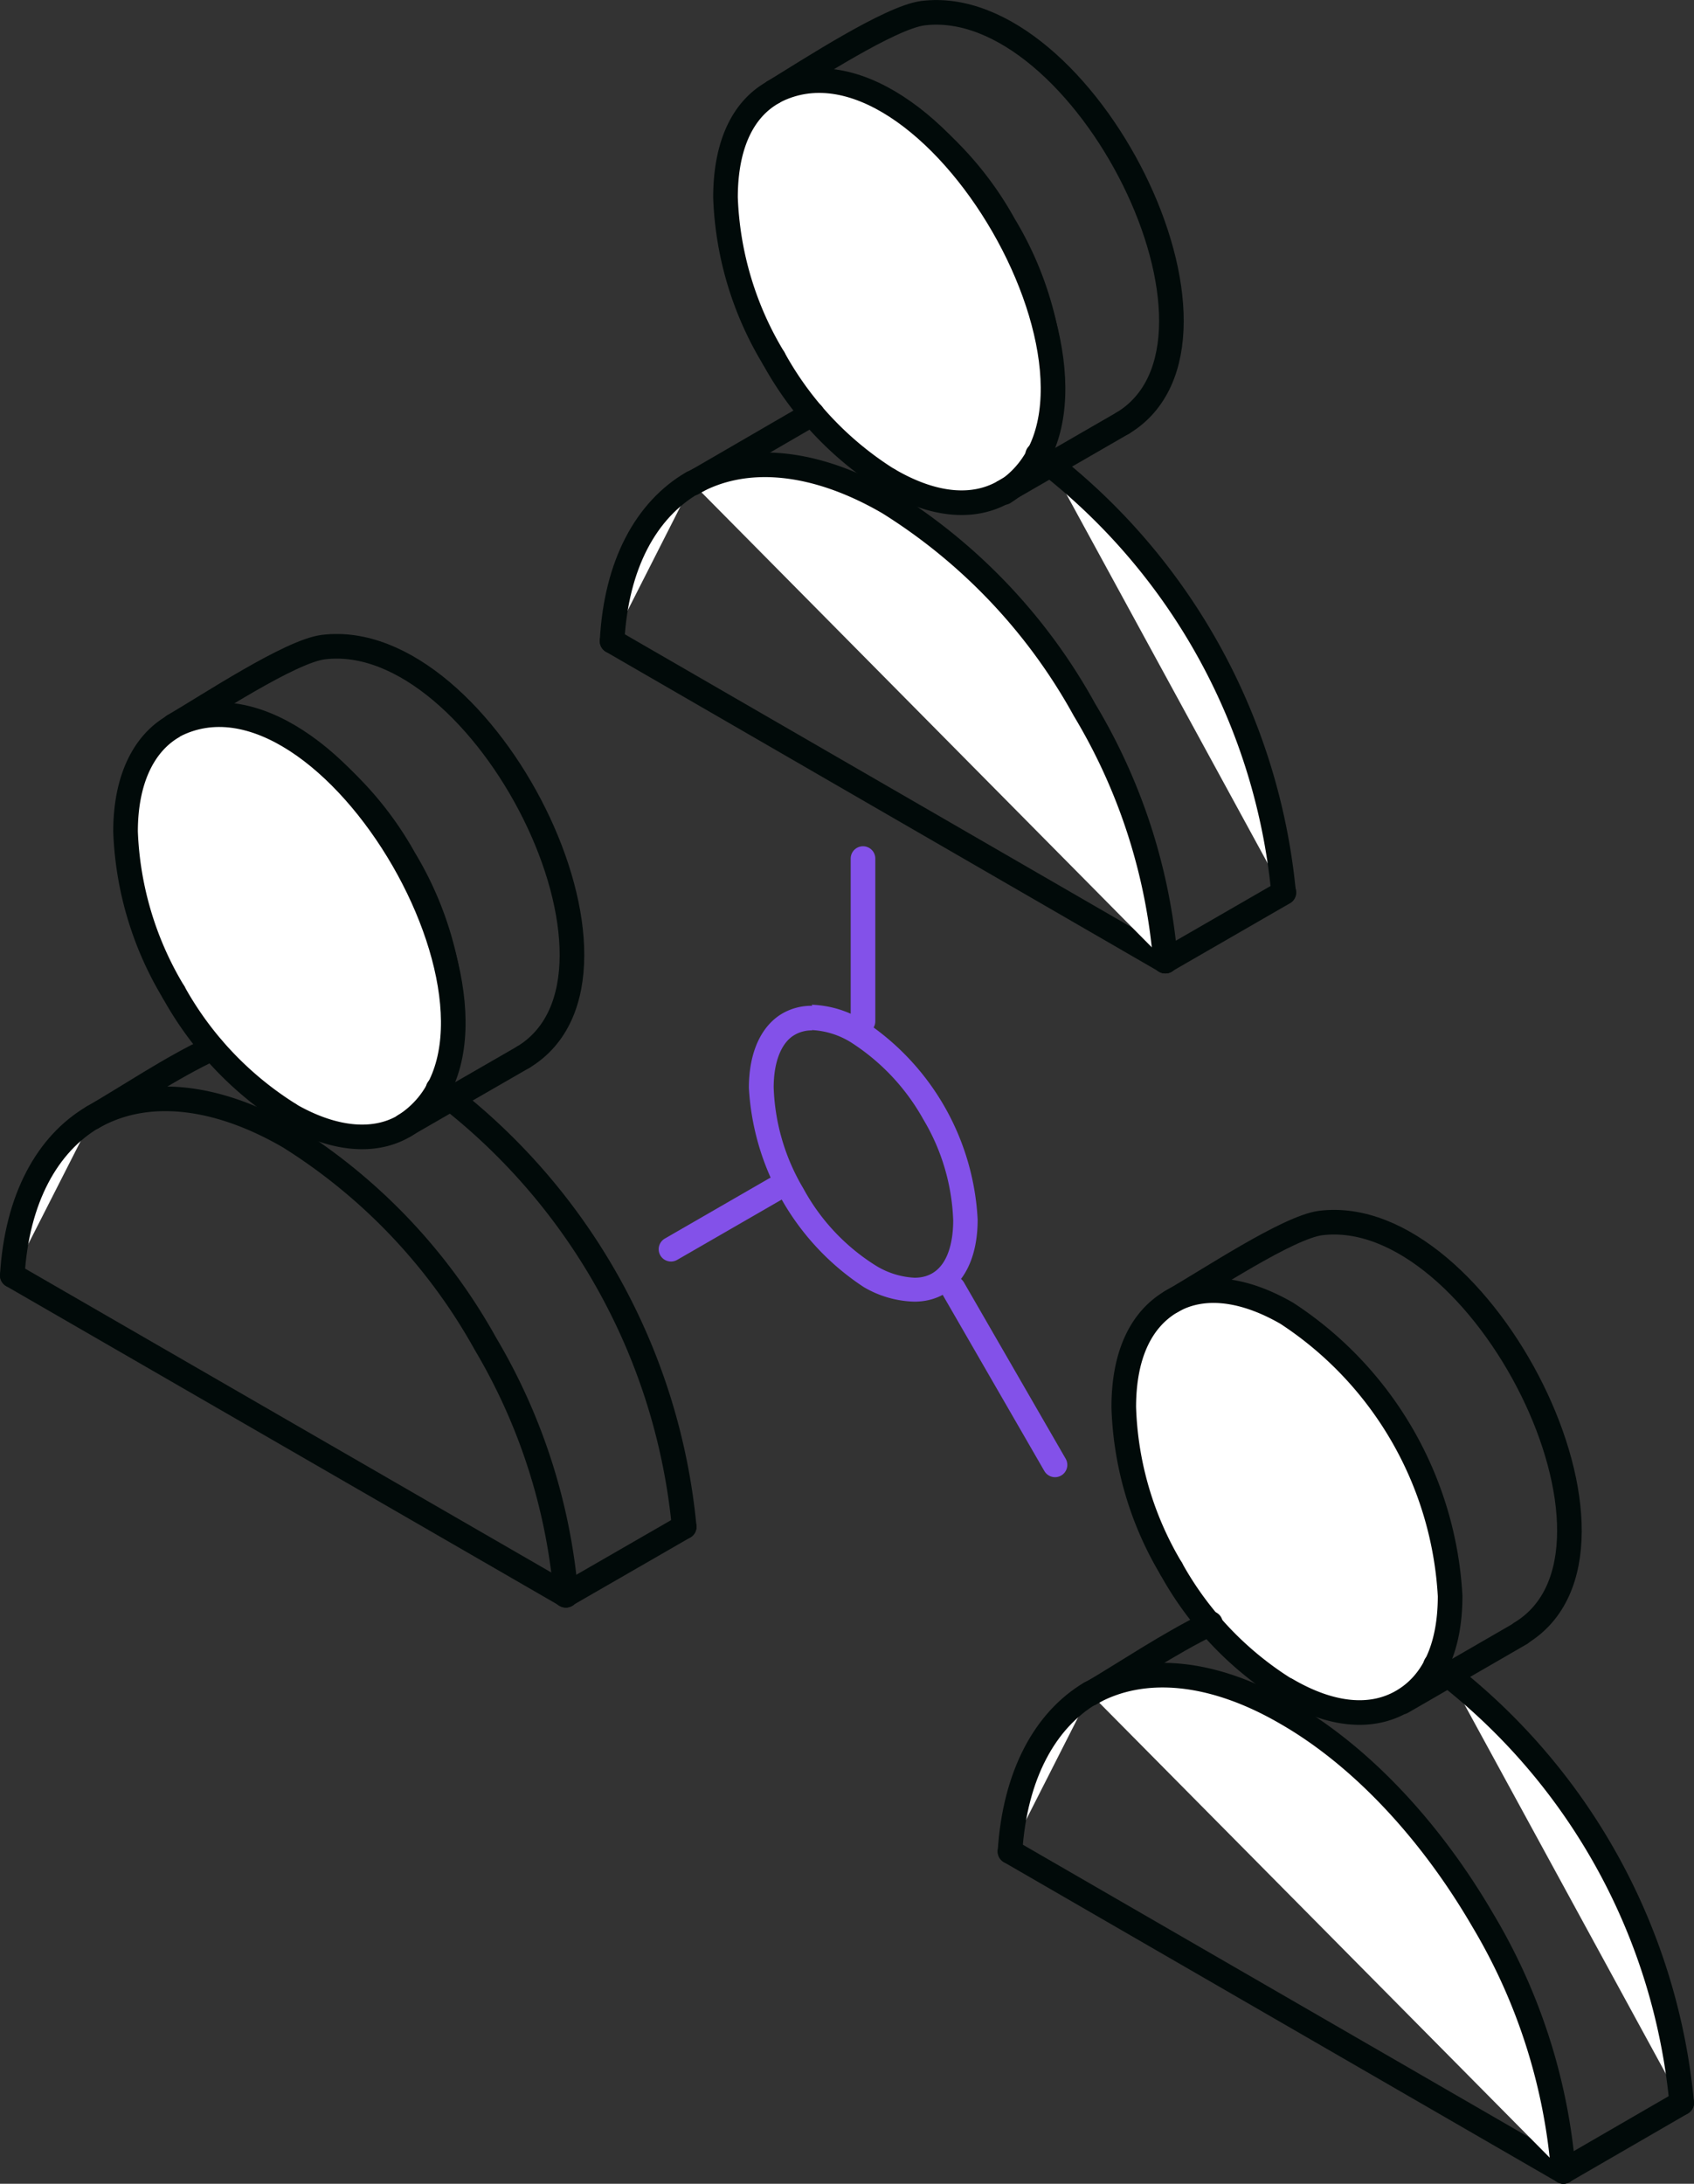
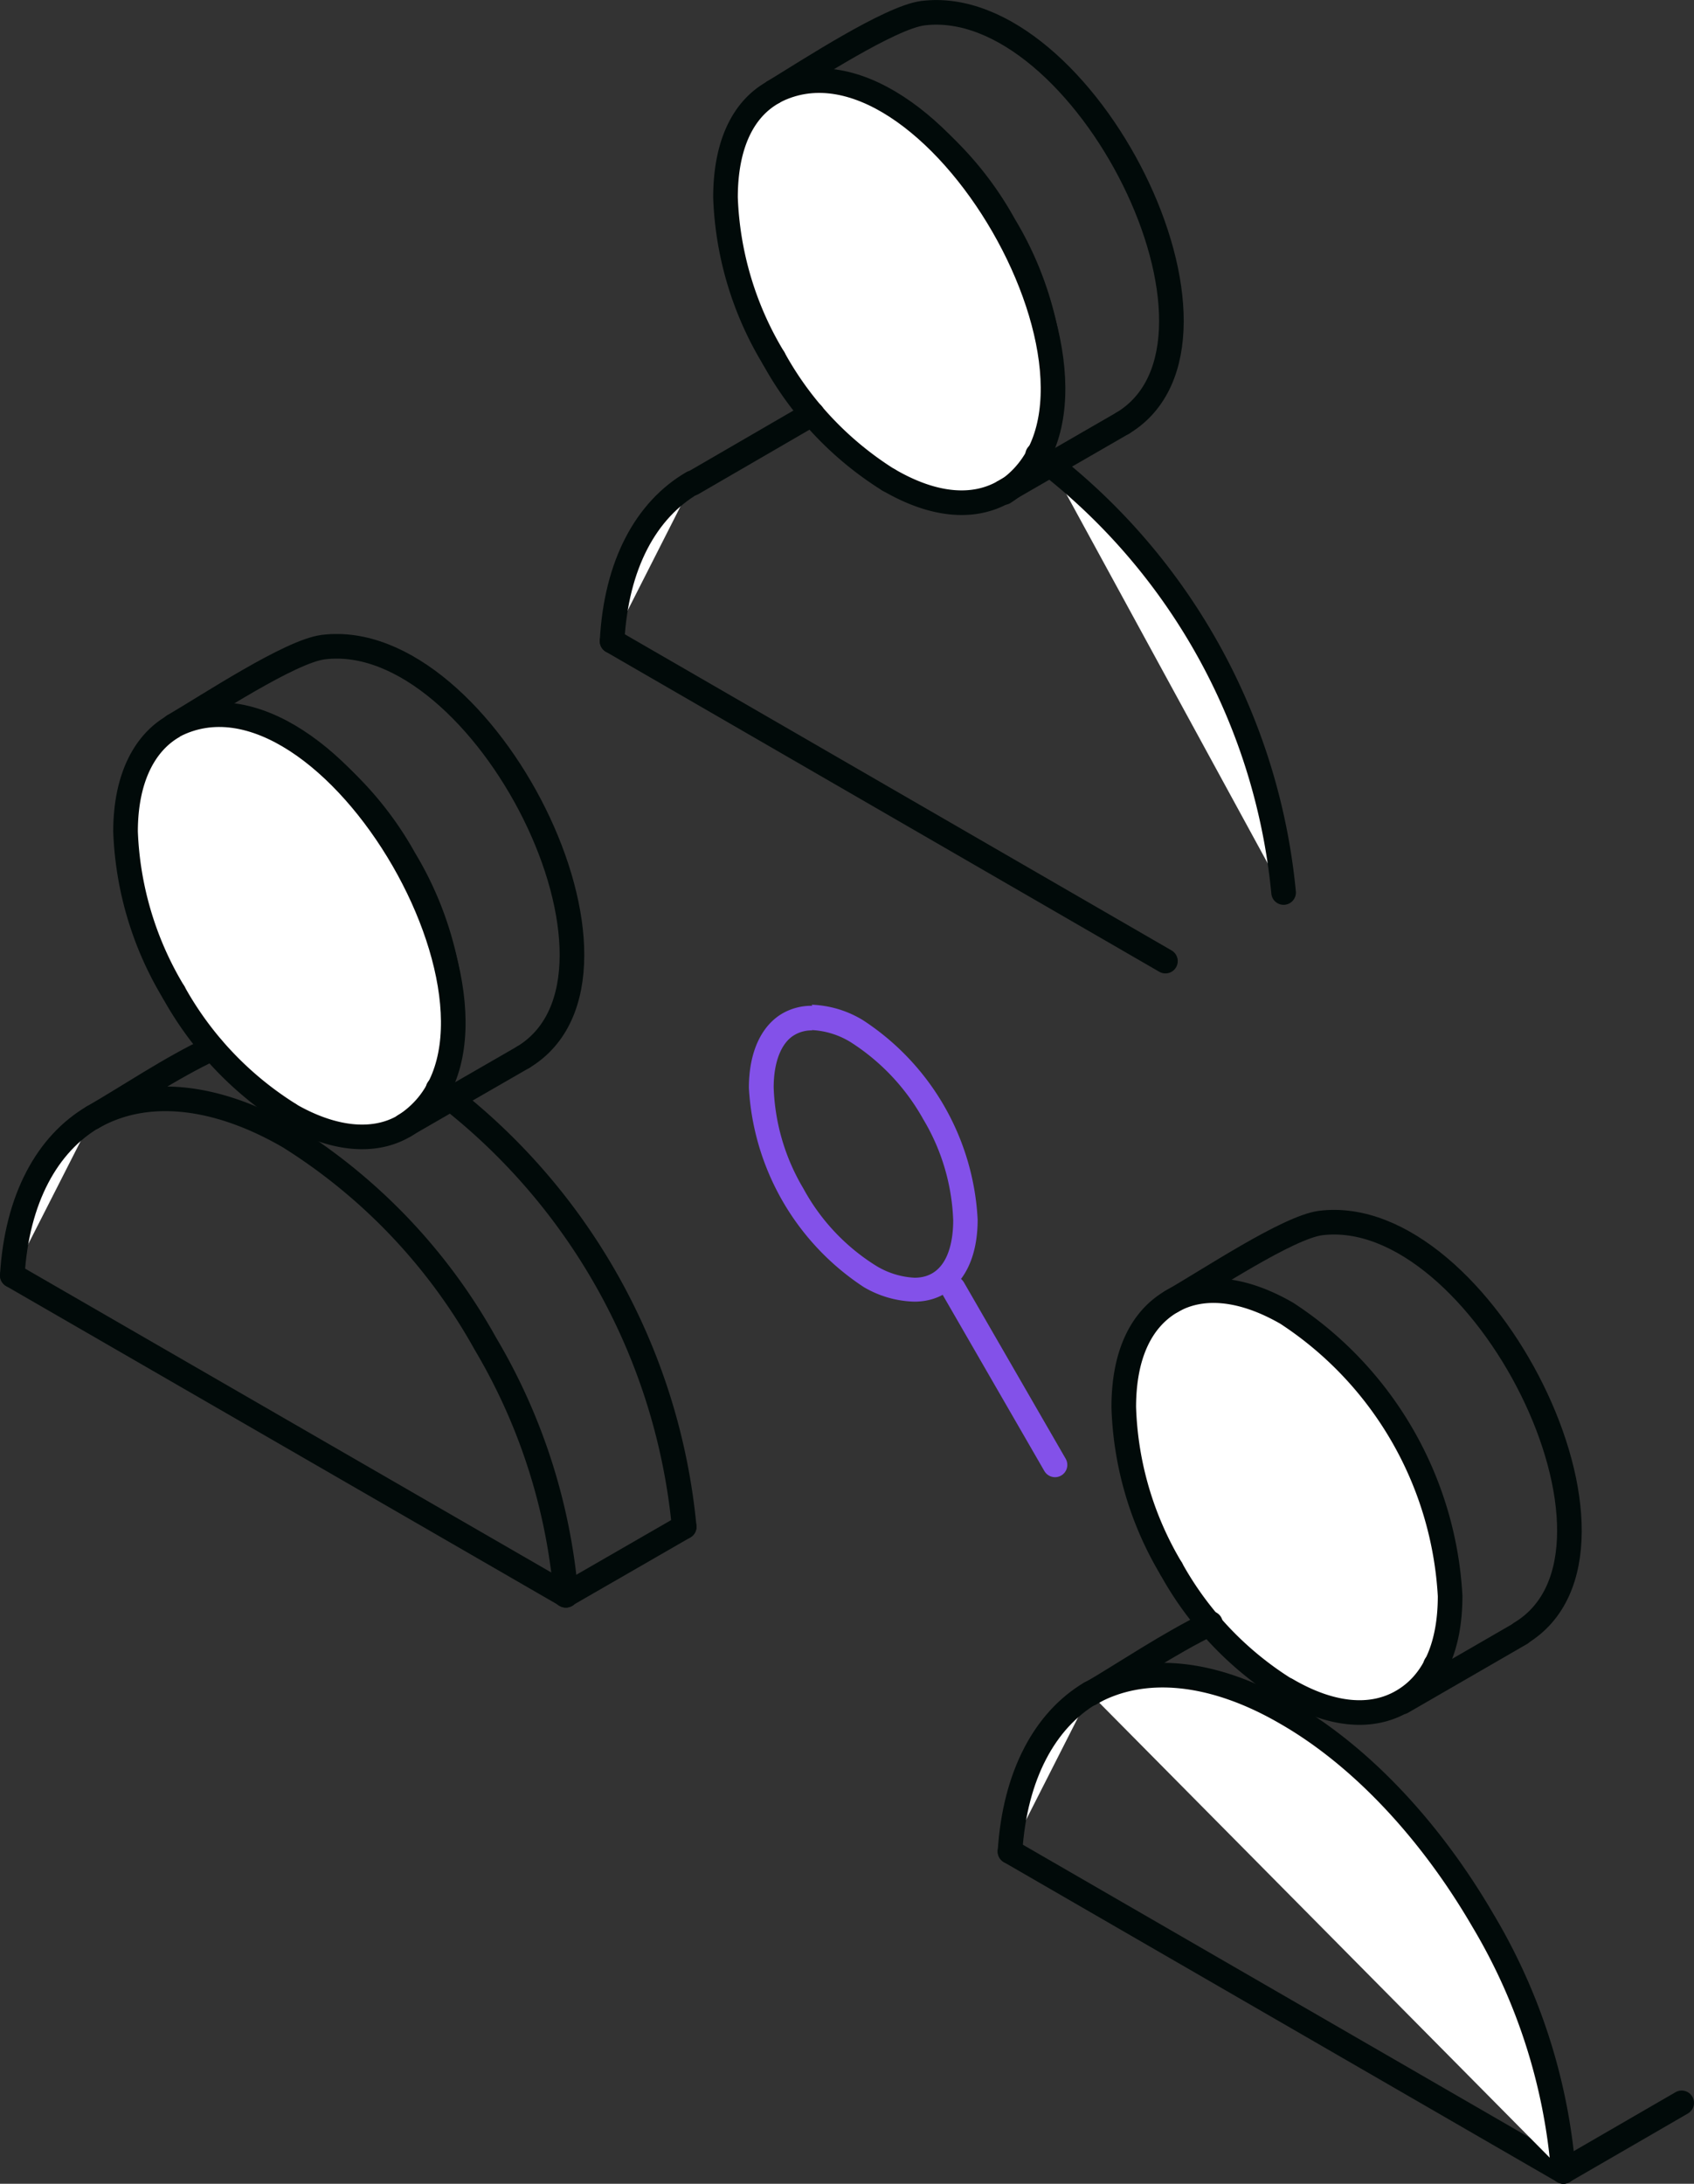
<svg xmlns="http://www.w3.org/2000/svg" viewBox="0 0 96.34 124.15">
  <rect x="0" y="0" width="96.34" height="124.15" fill="#333333" stroke="none" />
  <defs>
    <style>.cls-1,.cls-3,.cls-4{fill:none;}.cls-1{stroke:#8351e9;}.cls-1,.cls-2,.cls-3,.cls-4,.cls-5{stroke-linecap:round;stroke-linejoin:round;stroke-width:1.4px;}.cls-2,.cls-5{fill:#fff;}.cls-2,.cls-3,.cls-4,.cls-5{stroke:#010a09;}.cls-2,.cls-4{fill-rule:evenodd;}.cls-6{fill:#8351e9;}</style>
  </defs>
  <g id="Layer_2" data-name="Layer 2">
    <g id="Icons">
-       <line class="cls-1" x1="38.16" y1="71.02" x2="44.09" y2="67.6" />
      <path class="cls-2" d="M9.88,56.42a19,19,0,0,1-2.74-9.14c0-3,1.06-5.05,2.74-6s4-.83,6.57.66A19,19,0,0,1,23,48.84,19.11,19.11,0,0,1,25.74,58c0,2.95-1.06,5-2.73,6s-4,.84-6.56-.64" />
      <path class="cls-2" d="M16.45,63.35a19.1,19.1,0,0,1-6.57-6.93" />
      <path class="cls-2" d="M.7,72.51c.26-4.38,2-7.48,4.58-9" />
      <line class="cls-3" x1="32.19" y1="90.69" x2="0.7" y2="72.51" />
      <path class="cls-4" d="M5.28,63.52c3-1.72,7-1.31,11.17,1.11A32.49,32.49,0,0,1,27.61,76.4a33.54,33.54,0,0,1,4.58,14.29" />
      <path class="cls-2" d="M23,64c8.45-5.36-4.25-27.38-13.13-22.73" />
      <line class="cls-5" x1="29.76" y1="60.1" x2="23.01" y2="63.99" />
      <path class="cls-4" d="M9.88,41.26c2-1.17,6.62-4.23,8.5-4.47,9.14-1.14,19.11,18.64,11.38,23.31" />
      <line class="cls-5" x1="24.91" y1="61.91" x2="24.94" y2="61.91" />
      <path class="cls-4" d="M38.91,86.8A35.24,35.24,0,0,0,25.65,62.47" />
      <line class="cls-3" x1="32.16" y1="90.69" x2="38.91" y2="86.8" />
      <path class="cls-2" d="M12.08,59.6c-2.31,1.07-4.88,2.81-6.8,3.91" />
      <path class="cls-2" d="M66.61,89.19A19,19,0,0,1,63.91,80c0-3,1-5,2.7-6s4-.82,6.57.66a20.54,20.54,0,0,1,9.29,16.07c0,3-1,5-2.73,6s-4,.83-6.56-.66" />
      <path class="cls-2" d="M73.18,96.09a18.84,18.84,0,0,1-6.57-6.9" />
      <path class="cls-2" d="M57.44,105.26c.28-4.36,2-7.47,4.57-9" />
      <line class="cls-5" x1="88.92" y1="123.45" x2="57.44" y2="105.26" />
      <path class="cls-2" d="M62,96.28c3-1.71,7-1.31,11.17,1.12,4.35,2.5,8.28,6.82,11.16,11.77a33.05,33.05,0,0,1,4.58,14.28" />
      <line class="cls-5" x1="86.49" y1="92.86" x2="79.74" y2="96.76" />
      <path class="cls-4" d="M66.61,74c2.08-1.18,6.63-4.23,8.5-4.47,9.15-1.13,19.1,18.63,11.38,23.31" />
      <line class="cls-5" x1="81.64" y1="94.67" x2="81.67" y2="94.67" />
      <path class="cls-2" d="M62,96.29c1.94-1.14,4.49-2.86,6.84-4" />
      <line class="cls-5" x1="95.64" y1="119.55" x2="88.92" y2="123.44" />
-       <path class="cls-2" d="M82.38,95.24a35.11,35.11,0,0,1,13.26,24.31" />
-       <line class="cls-1" x1="49.08" y1="58.06" x2="49.08" y2="48.81" />
      <path class="cls-2" d="M44,20.37a18.9,18.9,0,0,1-2.74-9.14c0-3,1-5.05,2.74-6s4-.83,6.55.65a18.88,18.88,0,0,1,6.56,6.92,19,19,0,0,1,2.73,9.15c0,3-1,5-2.73,6s-4,.83-6.56-.66" />
      <path class="cls-2" d="M50.54,27.29A18.86,18.86,0,0,1,44,20.37" />
      <path class="cls-2" d="M34.81,36.45c.23-4.36,1.94-7.47,4.57-9" />
      <line class="cls-5" x1="66.28" y1="54.64" x2="34.81" y2="36.45" />
-       <path class="cls-2" d="M39.38,27.47c3-1.71,7-1.31,11.16,1.11A32.15,32.15,0,0,1,61.68,40.36a32.87,32.87,0,0,1,4.6,14.28" />
      <path class="cls-2" d="M57.1,28C65.57,22.58,52.86.58,44,5.22" />
      <line class="cls-5" x1="63.86" y1="24.05" x2="57.1" y2="27.95" />
      <path class="cls-4" d="M44,5.22C46,4,50.6,1,52.48.75c9.14-1.14,19.09,18.63,11.38,23.3" />
      <line class="cls-5" x1="39.38" y1="27.48" x2="46.19" y2="23.53" />
-       <line class="cls-5" x1="73.02" y1="50.74" x2="66.26" y2="54.64" />
      <path class="cls-2" d="M59.74,26.43A35.25,35.25,0,0,1,73,50.74" />
      <line class="cls-5" x1="59.01" y1="25.86" x2="59.04" y2="25.86" />
      <line class="cls-1" x1="60" y1="83.28" x2="54.21" y2="73.25" />
      <path class="cls-6" d="M46.16,58.56a4.65,4.65,0,0,1,2.22.69,12.28,12.28,0,0,1,4.12,4.37,12,12,0,0,1,1.71,5.76c0,1-.21,3.26-2.2,3.26a4.63,4.63,0,0,1-2.22-.7,11.81,11.81,0,0,1-4.1-4.37A12,12,0,0,1,44,61.83c0-1.47.44-2.57,1.2-3a1.92,1.92,0,0,1,1-.25m0-1.4a3.32,3.32,0,0,0-1.71.44c-1.16.68-1.9,2.14-1.9,4.23a14.51,14.51,0,0,0,6.53,11.32A5.94,5.94,0,0,0,52,74c2.14,0,3.6-1.71,3.6-4.66A14.4,14.4,0,0,0,49.08,58a6,6,0,0,0-2.92-.88Z" />
    </g>
  </g>
</svg>